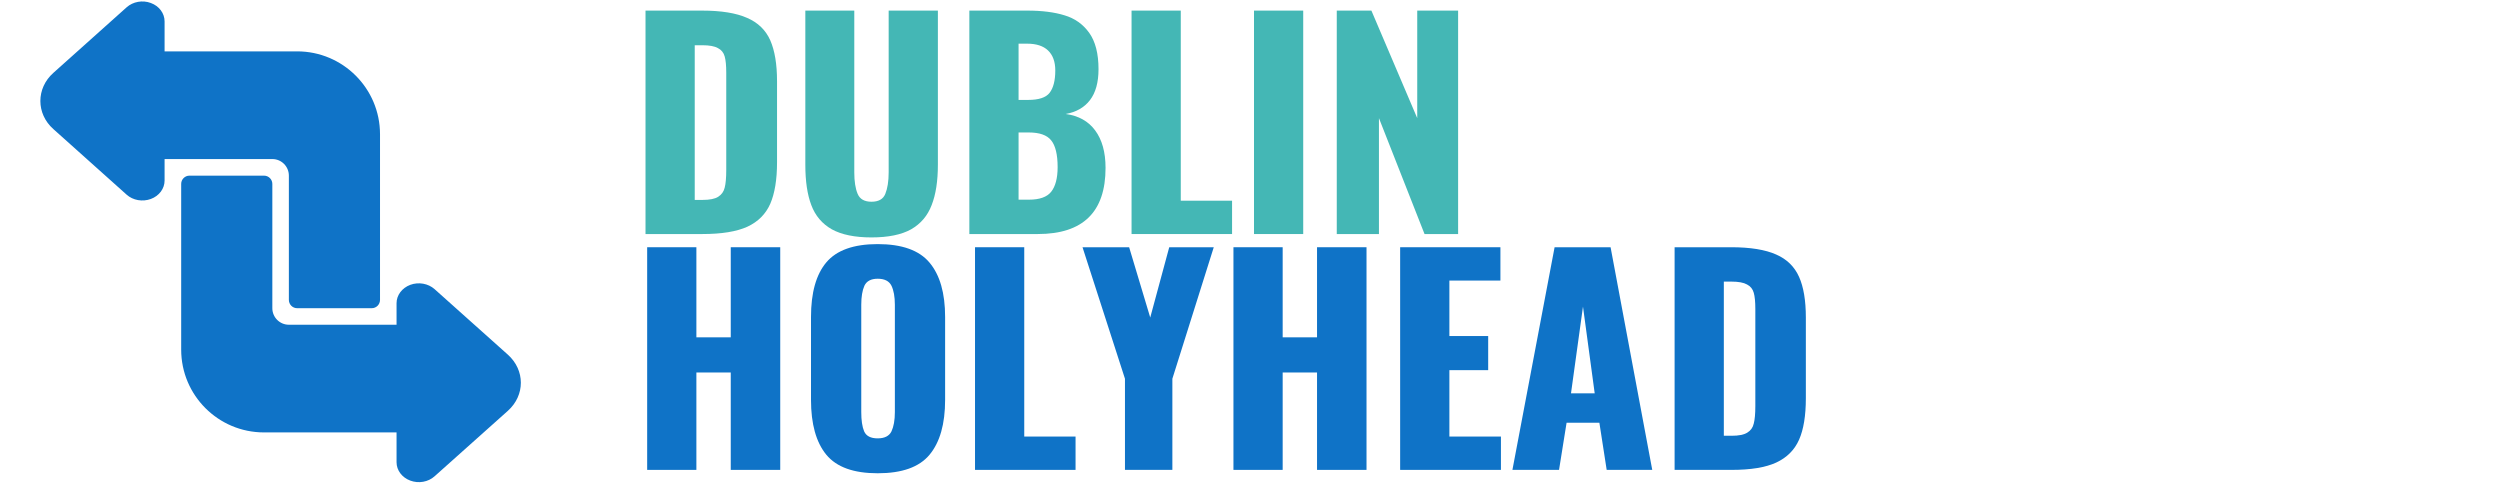
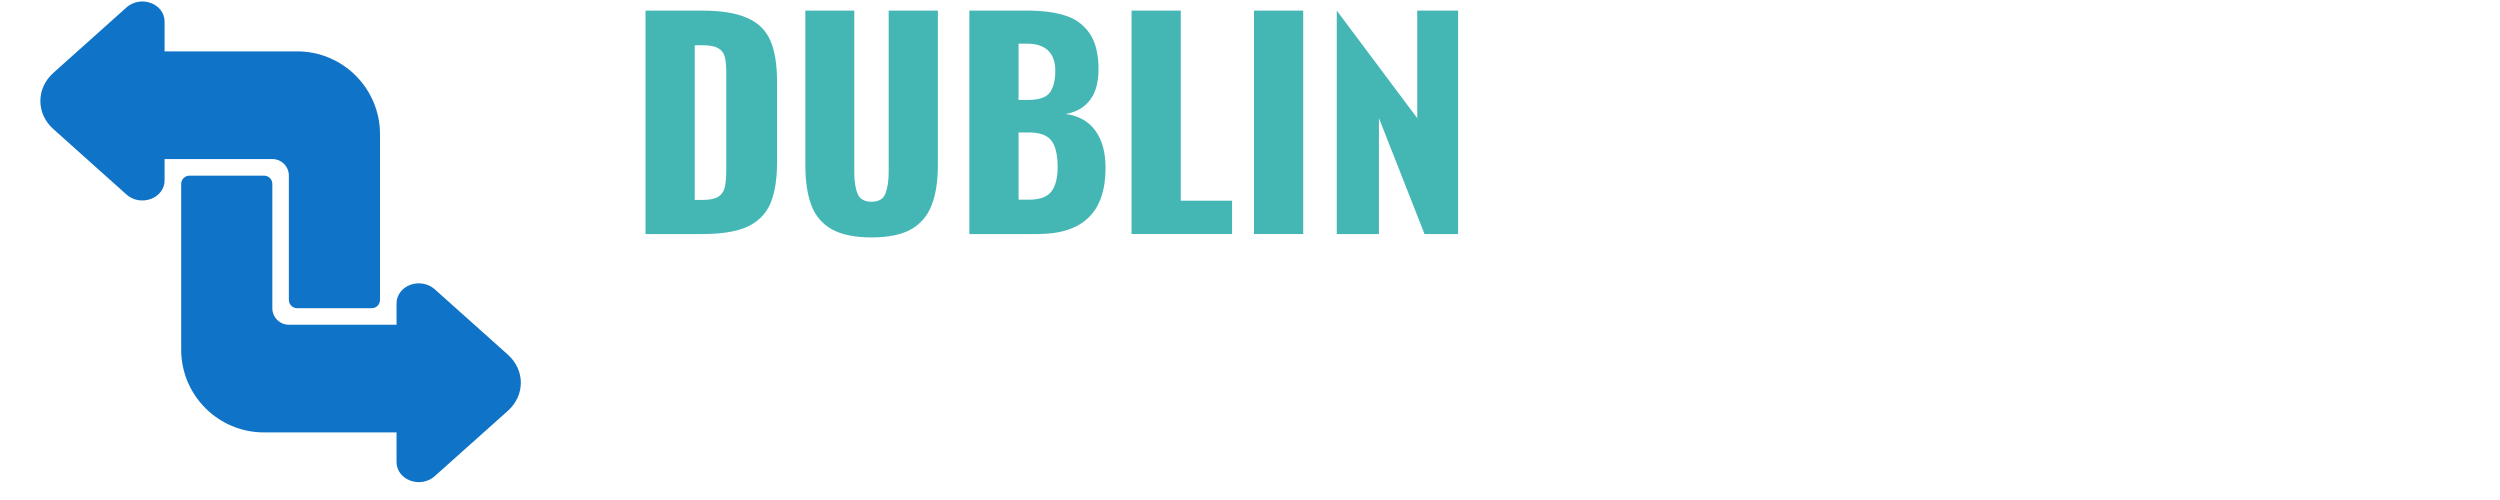
<svg xmlns="http://www.w3.org/2000/svg" width="200" zoomAndPan="magnify" viewBox="0 0 150 30" height="40" preserveAspectRatio="xMidYMid meet" version="1.0">
  <defs>
    <g />
    <clipPath id="7b977de74f">
      <path d="M 2.422 0 L 31.453 0 L 31.453 29 L 2.422 29 Z M 2.422 0 " clip-rule="nonzero" />
    </clipPath>
    <clipPath id="64504fc405">
      <path d="M 37 8 L 110 8 L 110 29.031 L 37 29.031 Z M 37 8 " clip-rule="nonzero" />
    </clipPath>
    <clipPath id="2847ee32b6">
-       <rect x="0" width="73" y="0" height="22" />
-     </clipPath>
+       </clipPath>
    <clipPath id="587ffbce26">
      <rect x="0" width="52" y="0" height="20" />
    </clipPath>
  </defs>
  <g clip-path="url(#7b977de74f)">
    <path fill="#0f73c7" d="M 2.422 6.059 C 2.422 6.672 2.68 7.281 3.203 7.746 L 7.598 11.68 C 7.98 12.023 8.555 12.121 9.051 11.938 C 9.551 11.754 9.875 11.316 9.875 10.836 L 9.875 9.543 L 16.34 9.543 C 16.887 9.543 17.332 9.988 17.332 10.539 L 17.332 17.992 C 17.332 18.27 17.555 18.492 17.828 18.492 L 22.305 18.492 C 22.578 18.492 22.801 18.27 22.801 17.992 L 22.801 8.055 C 22.801 5.309 20.574 3.082 17.828 3.082 L 9.875 3.082 L 9.875 1.281 C 9.875 0.801 9.551 0.363 9.051 0.18 C 8.555 -0.008 7.98 0.098 7.598 0.438 L 3.203 4.371 C 2.68 4.836 2.422 5.449 2.422 6.059 Z M 10.871 20.977 C 10.871 23.723 13.098 25.945 15.84 25.945 L 23.793 25.945 L 23.793 27.734 C 23.793 28.219 24.121 28.652 24.617 28.836 C 25.117 29.023 25.691 28.922 26.074 28.578 L 30.469 24.652 C 31.512 23.719 31.512 22.211 30.469 21.277 L 26.074 17.348 C 25.691 17.008 25.117 16.906 24.617 17.09 C 24.121 17.277 23.793 17.711 23.793 18.191 L 23.793 19.484 L 17.332 19.484 C 16.785 19.484 16.34 19.039 16.34 18.492 L 16.34 11.035 C 16.34 10.762 16.117 10.539 15.84 10.539 L 11.367 10.539 C 11.094 10.539 10.871 10.762 10.871 11.035 Z M 10.871 20.977 " fill-opacity="1" fill-rule="nonzero" />
  </g>
  <g clip-path="url(#64504fc405)">
    <g transform="matrix(1, 0, 0, 1, 37, 8)">
      <g clip-path="url(#2847ee32b6)">
        <g fill="#0f73c7" fill-opacity="1">
          <g transform="translate(0.783, 20.193)">
            <g>
              <path d="M 1.047 -13.359 L 4 -13.359 L 4 -7.953 L 6.062 -7.953 L 6.062 -13.359 L 9.031 -13.359 L 9.031 0 L 6.062 0 L 6.062 -5.844 L 4 -5.844 L 4 0 L 1.047 0 Z M 1.047 -13.359 " />
            </g>
          </g>
        </g>
        <g fill="#0f73c7" fill-opacity="1">
          <g transform="translate(10.848, 20.193)">
            <g>
              <path d="M 4.812 0.203 C 3.375 0.203 2.348 -0.164 1.734 -0.906 C 1.117 -1.656 0.812 -2.754 0.812 -4.203 L 0.812 -9.172 C 0.812 -10.629 1.117 -11.723 1.734 -12.453 C 2.348 -13.18 3.375 -13.547 4.812 -13.547 C 6.27 -13.547 7.305 -13.176 7.922 -12.438 C 8.547 -11.695 8.859 -10.609 8.859 -9.172 L 8.859 -4.203 C 8.859 -2.754 8.547 -1.656 7.922 -0.906 C 7.305 -0.164 6.27 0.203 4.812 0.203 Z M 4.812 -1.891 C 5.227 -1.891 5.504 -2.031 5.641 -2.312 C 5.773 -2.594 5.844 -2.977 5.844 -3.469 L 5.844 -9.906 C 5.844 -10.395 5.773 -10.773 5.641 -11.047 C 5.504 -11.328 5.227 -11.469 4.812 -11.469 C 4.414 -11.469 4.148 -11.328 4.016 -11.047 C 3.891 -10.766 3.828 -10.383 3.828 -9.906 L 3.828 -3.469 C 3.828 -2.977 3.883 -2.594 4 -2.312 C 4.125 -2.031 4.395 -1.891 4.812 -1.891 Z M 4.812 -1.891 " />
            </g>
          </g>
        </g>
        <g fill="#0f73c7" fill-opacity="1">
          <g transform="translate(20.517, 20.193)">
            <g>
              <path d="M 0.984 -13.359 L 3.938 -13.359 L 3.938 -2 L 7.016 -2 L 7.016 0 L 0.984 0 Z M 0.984 -13.359 " />
            </g>
          </g>
        </g>
        <g fill="#0f73c7" fill-opacity="1">
          <g transform="translate(27.826, 20.193)">
            <g>
              <path d="M 2.672 -5.469 L 0.125 -13.359 L 2.922 -13.359 L 4.188 -9.141 L 5.328 -13.359 L 8 -13.359 L 5.516 -5.469 L 5.516 0 L 2.672 0 Z M 2.672 -5.469 " />
            </g>
          </g>
        </g>
        <g fill="#0f73c7" fill-opacity="1">
          <g transform="translate(35.96, 20.193)">
            <g>
              <path d="M 1.047 -13.359 L 4 -13.359 L 4 -7.953 L 6.062 -7.953 L 6.062 -13.359 L 9.031 -13.359 L 9.031 0 L 6.062 0 L 6.062 -5.844 L 4 -5.844 L 4 0 L 1.047 0 Z M 1.047 -13.359 " />
            </g>
          </g>
        </g>
        <g fill="#0f73c7" fill-opacity="1">
          <g transform="translate(46.025, 20.193)">
            <g>
              <path d="M 0.984 -13.359 L 7 -13.359 L 7 -11.359 L 3.938 -11.359 L 3.938 -8.031 L 6.266 -8.031 L 6.266 -5.984 L 3.938 -5.984 L 3.938 -2 L 7.031 -2 L 7.031 0 L 0.984 0 Z M 0.984 -13.359 " />
            </g>
          </g>
        </g>
        <g fill="#0f73c7" fill-opacity="1">
          <g transform="translate(53.401, 20.193)">
            <g>
              <path d="M 2.875 -13.359 L 6.234 -13.359 L 8.734 0 L 6 0 L 5.562 -2.828 L 3.594 -2.828 L 3.141 0 L 0.344 0 Z M 5.281 -4.594 L 4.578 -9.797 L 3.859 -4.594 Z M 5.281 -4.594 " />
            </g>
          </g>
        </g>
        <g fill="#0f73c7" fill-opacity="1">
          <g transform="translate(62.492, 20.193)">
            <g>
              <path d="M 0.984 -13.359 L 4.375 -13.359 C 5.531 -13.359 6.43 -13.211 7.078 -12.922 C 7.723 -12.641 8.18 -12.191 8.453 -11.578 C 8.723 -10.973 8.859 -10.16 8.859 -9.141 L 8.859 -4.297 C 8.859 -3.254 8.723 -2.426 8.453 -1.812 C 8.18 -1.195 7.723 -0.738 7.078 -0.438 C 6.441 -0.145 5.551 0 4.406 0 L 0.984 0 Z M 4.406 -2.047 C 4.832 -2.047 5.145 -2.109 5.344 -2.234 C 5.551 -2.359 5.68 -2.539 5.734 -2.781 C 5.797 -3.02 5.828 -3.367 5.828 -3.828 L 5.828 -9.656 C 5.828 -10.082 5.797 -10.406 5.734 -10.625 C 5.672 -10.852 5.535 -11.02 5.328 -11.125 C 5.129 -11.238 4.816 -11.297 4.391 -11.297 L 3.938 -11.297 L 3.938 -2.047 Z M 4.406 -2.047 " />
            </g>
          </g>
        </g>
      </g>
    </g>
  </g>
  <g transform="matrix(1, 0, 0, 1, 37, 0)">
    <g clip-path="url(#587ffbce26)">
      <g fill="#44b7b5" fill-opacity="1">
        <g transform="translate(0.731, 14.042)">
          <g>
            <path d="M 1 -13.406 L 4.391 -13.406 C 5.547 -13.406 6.445 -13.258 7.094 -12.969 C 7.75 -12.688 8.211 -12.238 8.484 -11.625 C 8.754 -11.008 8.891 -10.191 8.891 -9.172 L 8.891 -4.297 C 8.891 -3.266 8.754 -2.438 8.484 -1.812 C 8.211 -1.195 7.754 -0.738 7.109 -0.438 C 6.461 -0.145 5.566 0 4.422 0 L 1 0 Z M 4.422 -2.047 C 4.848 -2.047 5.16 -2.109 5.359 -2.234 C 5.566 -2.367 5.695 -2.551 5.75 -2.781 C 5.812 -3.02 5.844 -3.375 5.844 -3.844 L 5.844 -9.688 C 5.844 -10.113 5.812 -10.438 5.75 -10.656 C 5.688 -10.883 5.551 -11.051 5.344 -11.156 C 5.145 -11.27 4.832 -11.328 4.406 -11.328 L 3.953 -11.328 L 3.953 -2.047 Z M 4.422 -2.047 " />
          </g>
        </g>
      </g>
      <g fill="#44b7b5" fill-opacity="1">
        <g transform="translate(10.429, 14.042)">
          <g>
            <path d="M 4.859 0.203 C 3.859 0.203 3.066 0.039 2.484 -0.281 C 1.898 -0.613 1.488 -1.098 1.25 -1.734 C 1.008 -2.367 0.891 -3.176 0.891 -4.156 L 0.891 -13.406 L 3.828 -13.406 L 3.828 -3.703 C 3.828 -3.16 3.895 -2.727 4.031 -2.406 C 4.164 -2.094 4.441 -1.938 4.859 -1.938 C 5.285 -1.938 5.562 -2.094 5.688 -2.406 C 5.82 -2.727 5.891 -3.16 5.891 -3.703 L 5.891 -13.406 L 8.844 -13.406 L 8.844 -4.156 C 8.844 -3.176 8.719 -2.367 8.469 -1.734 C 8.227 -1.098 7.816 -0.613 7.234 -0.281 C 6.66 0.039 5.867 0.203 4.859 0.203 Z M 4.859 0.203 " />
          </g>
        </g>
      </g>
      <g fill="#44b7b5" fill-opacity="1">
        <g transform="translate(20.161, 14.042)">
          <g>
            <path d="M 1 -13.406 L 4.484 -13.406 C 5.359 -13.406 6.098 -13.312 6.703 -13.125 C 7.316 -12.945 7.812 -12.598 8.188 -12.078 C 8.562 -11.555 8.75 -10.828 8.75 -9.891 C 8.75 -9.098 8.578 -8.477 8.234 -8.031 C 7.898 -7.594 7.414 -7.316 6.781 -7.203 C 7.551 -7.098 8.141 -6.77 8.547 -6.219 C 8.961 -5.664 9.172 -4.914 9.172 -3.969 C 9.172 -1.32 7.816 0 5.109 0 L 1 0 Z M 4.531 -8.047 C 5.164 -8.047 5.594 -8.188 5.812 -8.469 C 6.039 -8.758 6.156 -9.207 6.156 -9.812 C 6.156 -10.344 6.008 -10.742 5.719 -11.016 C 5.438 -11.285 5.02 -11.422 4.469 -11.422 L 3.953 -11.422 L 3.953 -8.047 Z M 4.578 -2.062 C 5.211 -2.062 5.656 -2.219 5.906 -2.531 C 6.164 -2.852 6.297 -3.348 6.297 -4.016 C 6.297 -4.773 6.164 -5.312 5.906 -5.625 C 5.656 -5.938 5.207 -6.094 4.562 -6.094 L 3.953 -6.094 L 3.953 -2.062 Z M 4.578 -2.062 " />
          </g>
        </g>
      </g>
      <g fill="#44b7b5" fill-opacity="1">
        <g transform="translate(29.893, 14.042)">
          <g>
            <path d="M 1 -13.406 L 3.953 -13.406 L 3.953 -2 L 7.031 -2 L 7.031 0 L 1 0 Z M 1 -13.406 " />
          </g>
        </g>
      </g>
      <g fill="#44b7b5" fill-opacity="1">
        <g transform="translate(37.224, 14.042)">
          <g>
            <path d="M 1.016 -13.406 L 3.969 -13.406 L 3.969 0 L 1.016 0 Z M 1.016 -13.406 " />
          </g>
        </g>
      </g>
      <g fill="#44b7b5" fill-opacity="1">
        <g transform="translate(42.206, 14.042)">
          <g>
-             <path d="M 1 -13.406 L 3.078 -13.406 L 5.828 -6.953 L 5.828 -13.406 L 8.281 -13.406 L 8.281 0 L 6.266 0 L 3.531 -6.953 L 3.531 0 L 1 0 Z M 1 -13.406 " />
+             <path d="M 1 -13.406 L 5.828 -6.953 L 5.828 -13.406 L 8.281 -13.406 L 8.281 0 L 6.266 0 L 3.531 -6.953 L 3.531 0 L 1 0 Z M 1 -13.406 " />
          </g>
        </g>
      </g>
    </g>
  </g>
</svg>